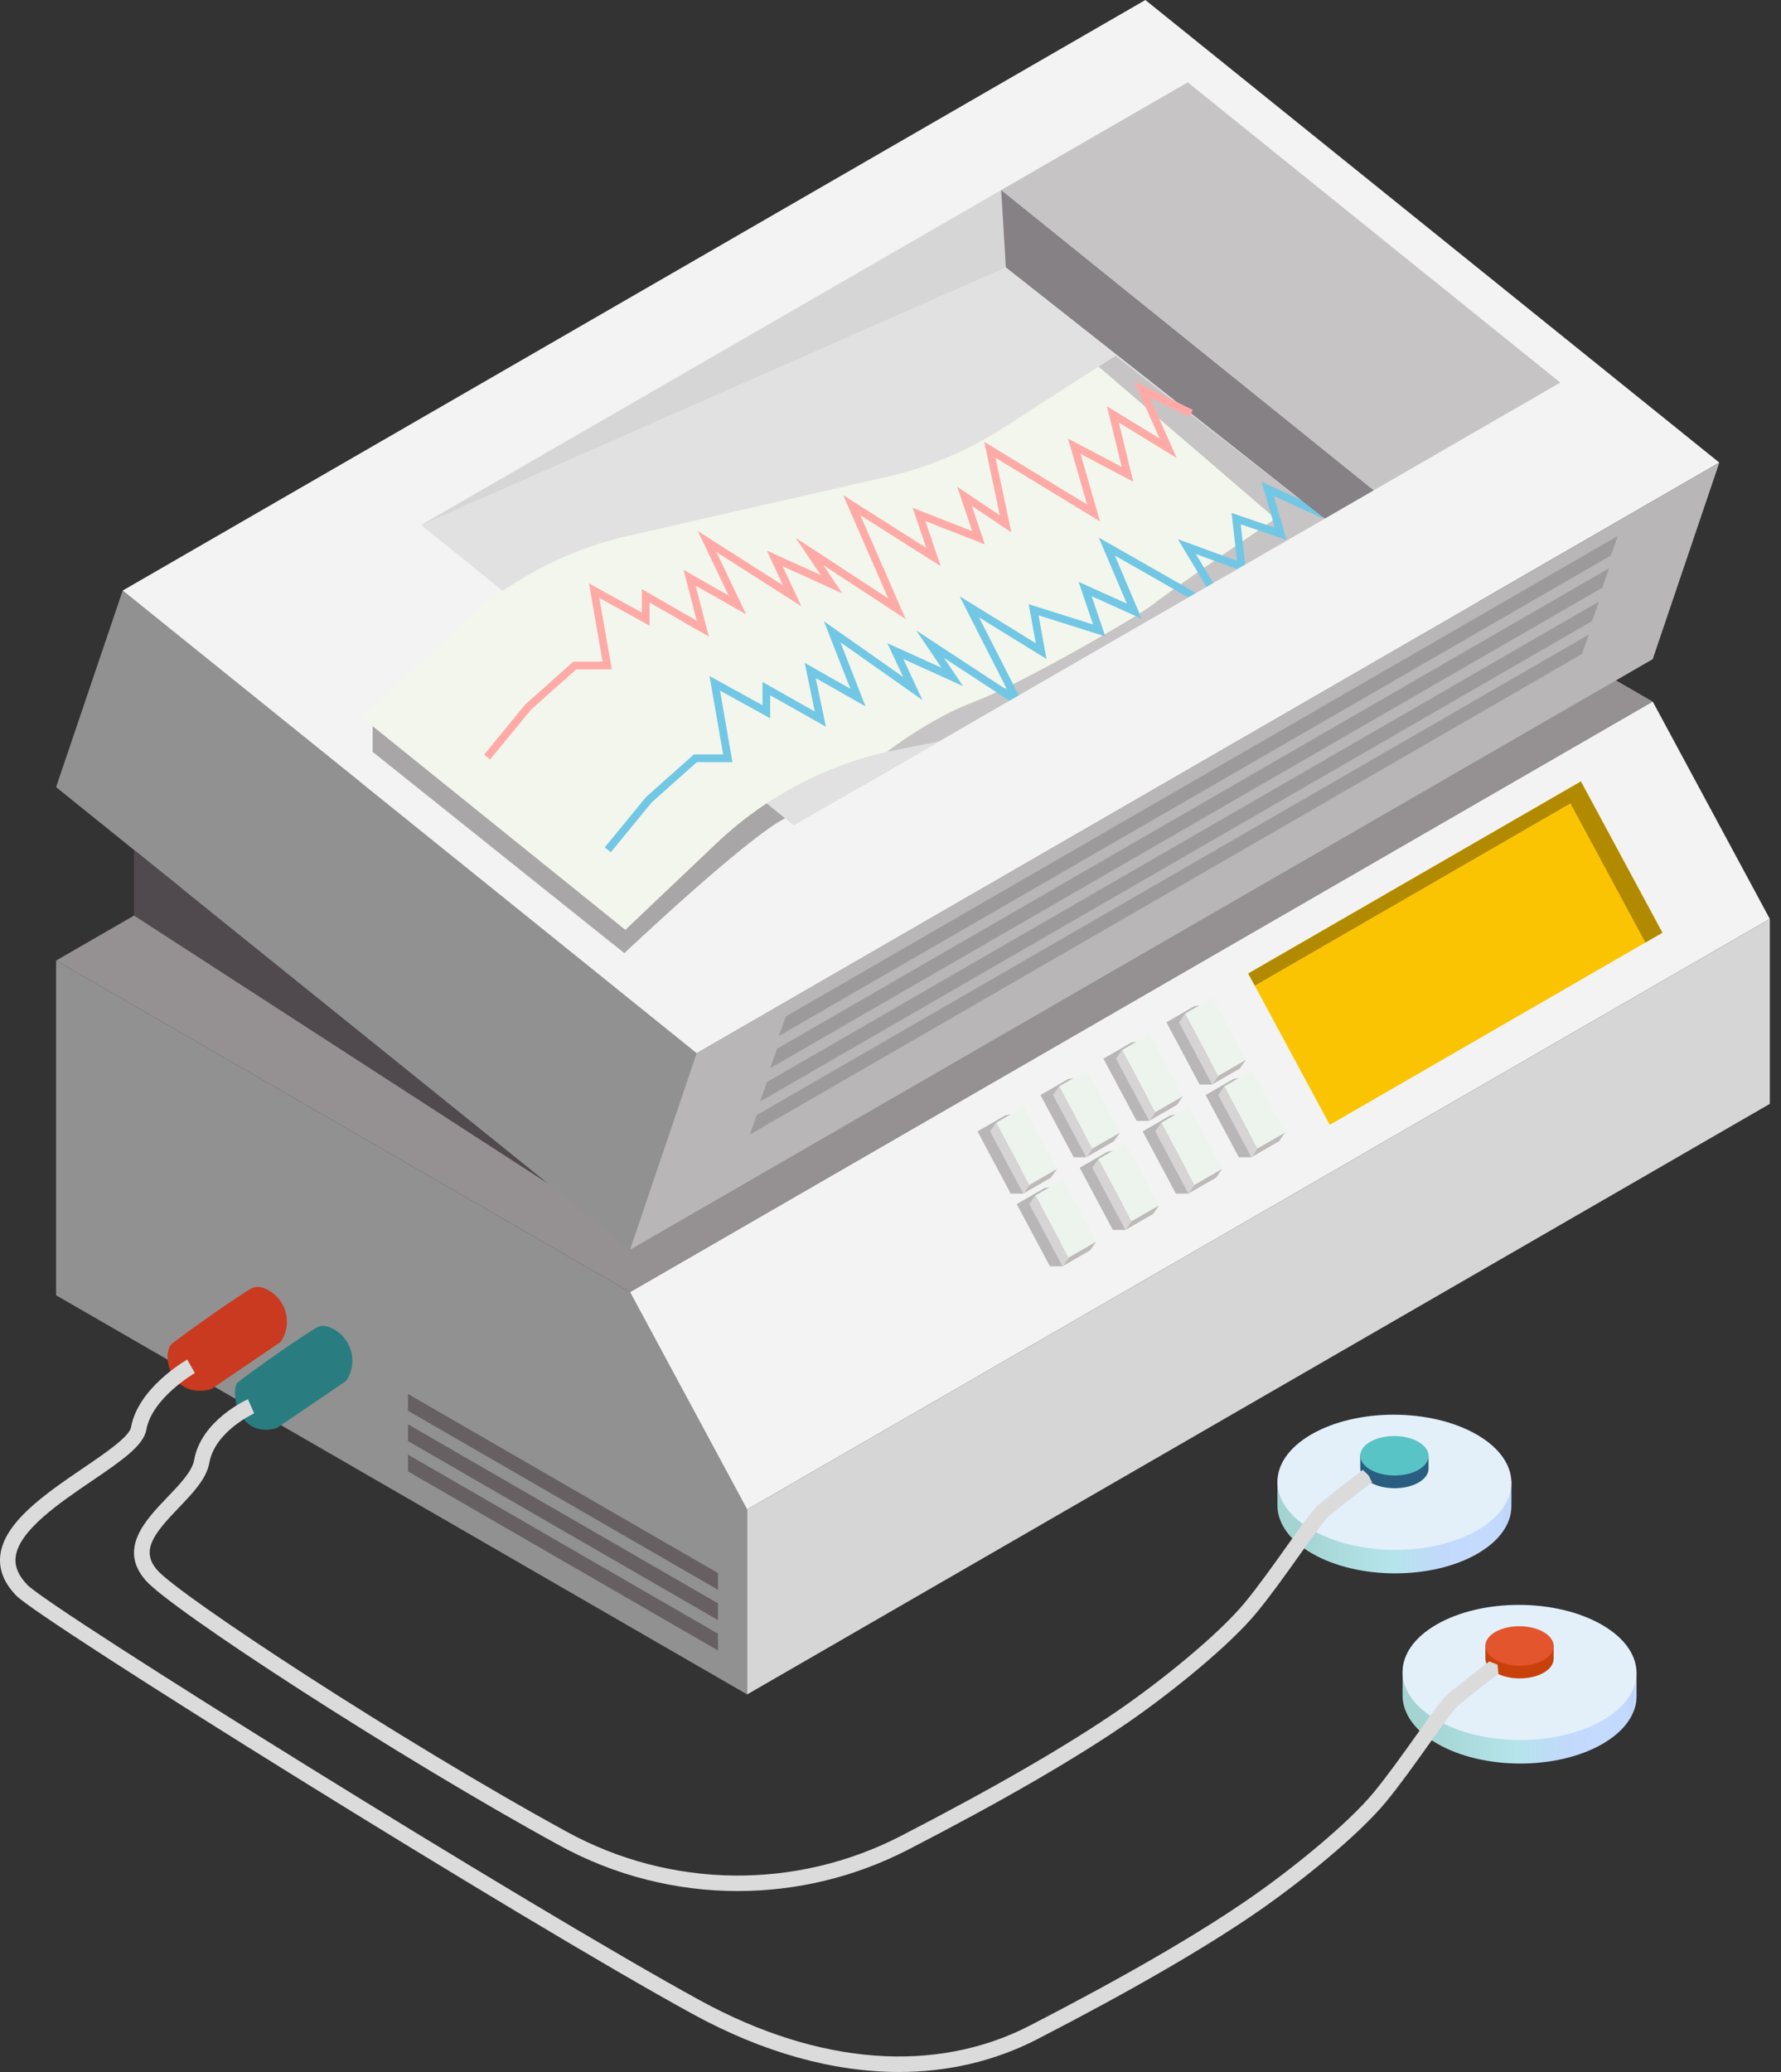
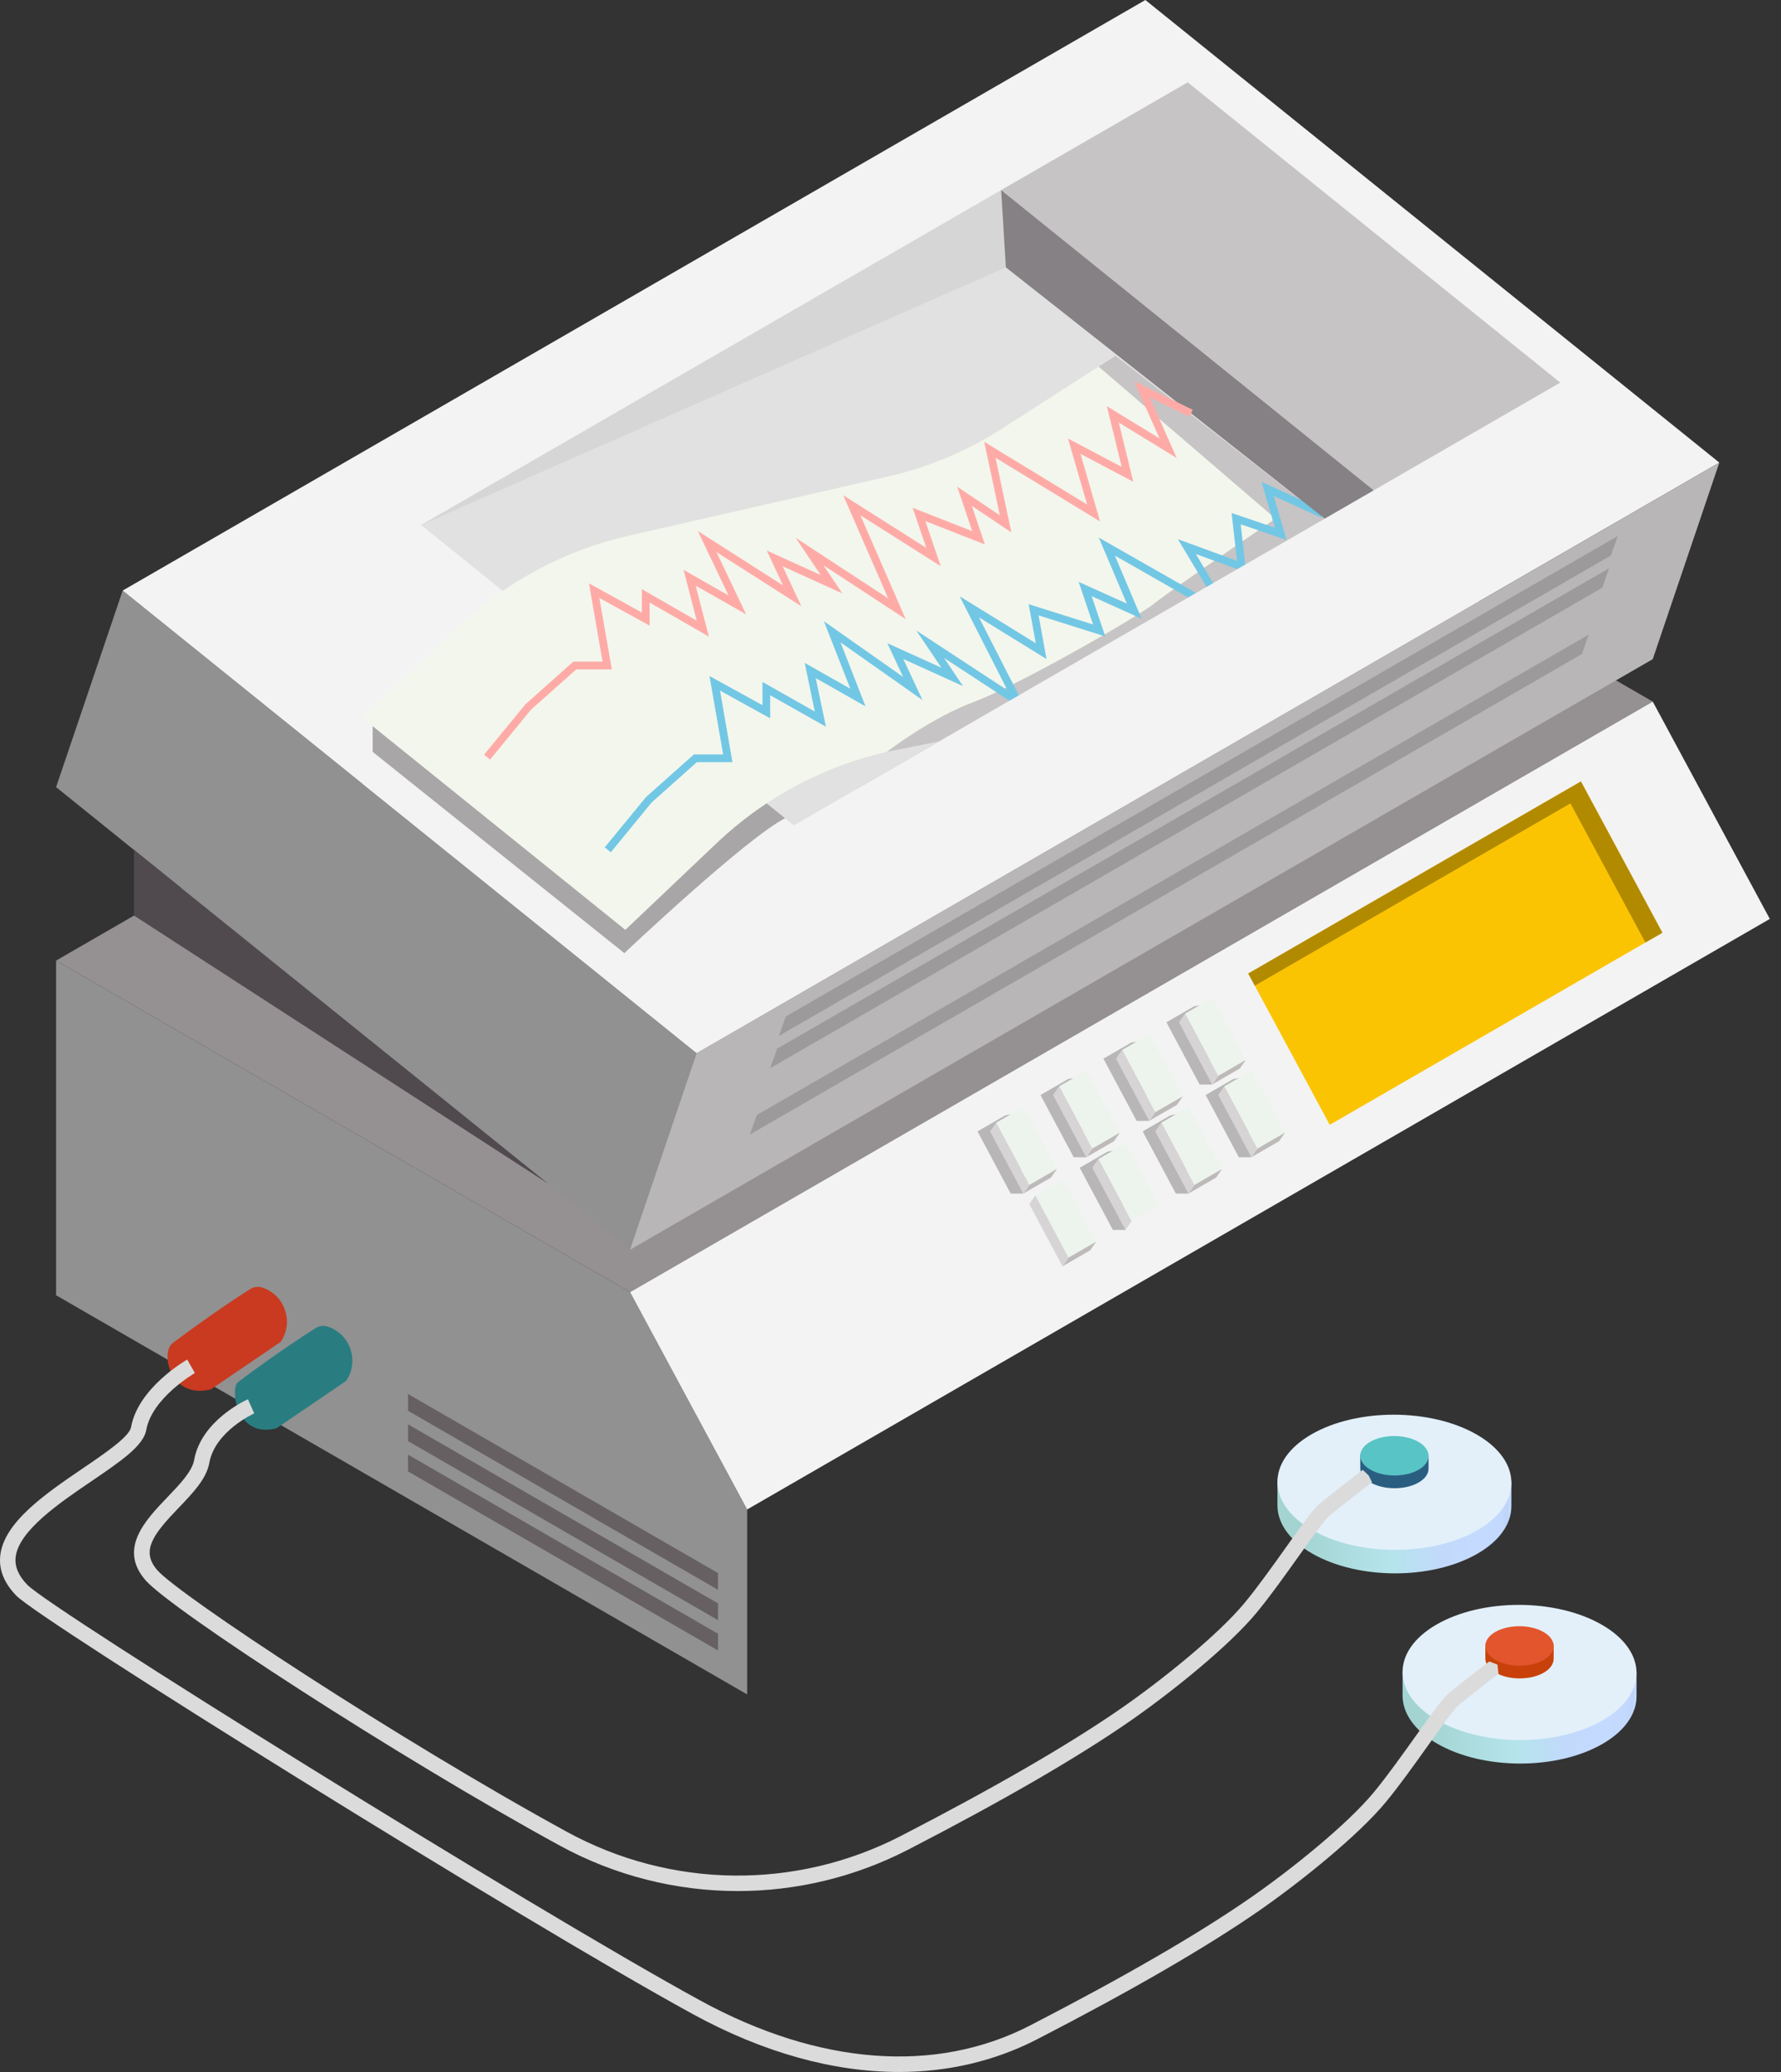
<svg xmlns="http://www.w3.org/2000/svg" width="86" height="100" viewBox="0 0 86 100" fill="none">
  <rect x="0" y="0" width="86" height="100" fill="#333333" stroke="none" />
  <path d="M71.34 74.987C69.14 76.257 65.564 76.251 63.351 74.972C62.249 74.336 61.693 73.505 61.684 72.673C61.684 72.637 61.682 71.574 61.684 71.538C61.721 70.737 62.27 70.969 63.326 70.359C65.525 69.089 69.101 69.096 71.314 70.374C72.355 70.975 72.914 70.754 72.979 71.538C72.984 71.585 72.981 72.627 72.981 72.674C72.99 73.512 72.443 74.351 71.34 74.987Z" fill="url(#paint0_linear_62_4)" />
  <path d="M71.34 73.853C69.14 75.123 65.564 75.116 63.351 73.838C61.138 72.561 61.127 70.496 63.326 69.226C65.525 67.956 69.101 67.962 71.314 69.24C73.527 70.518 73.539 72.583 71.34 73.853Z" fill="#E3F0FA" />
  <path d="M68.502 71.55C67.86 71.92 66.816 71.919 66.171 71.546C65.85 71.359 65.687 71.117 65.685 70.874C65.685 70.864 65.685 70.27 65.685 70.26C65.695 70.026 65.856 70.094 66.164 69.916C66.806 69.546 67.849 69.547 68.494 69.92C68.798 70.096 68.961 70.031 68.981 70.26C68.982 70.273 68.981 70.861 68.981 70.875C68.984 71.119 68.824 71.364 68.502 71.55Z" fill="#295E81" />
  <path d="M68.502 70.934C67.86 71.304 66.816 71.303 66.171 70.93C65.525 70.557 65.522 69.955 66.164 69.584C66.806 69.214 67.849 69.215 68.494 69.588C69.14 69.962 69.143 70.564 68.502 70.934Z" fill="#59C4C5" />
  <path d="M77.381 84.166C75.182 85.436 71.606 85.43 69.393 84.151C68.291 83.515 67.735 82.683 67.727 81.851C67.727 81.816 67.725 80.753 67.727 80.717C67.764 79.915 68.312 80.148 69.369 79.538C71.568 78.268 75.144 78.274 77.357 79.553C78.397 80.153 78.957 79.932 79.023 80.717C79.028 80.763 79.024 81.806 79.024 81.853C79.032 82.691 78.485 83.529 77.381 84.166Z" fill="url(#paint1_linear_62_4)" />
  <path d="M77.381 83.031C75.182 84.301 71.606 84.295 69.393 83.017C67.18 81.739 67.169 79.674 69.368 78.404C71.567 77.135 75.143 77.141 77.356 78.419C79.569 79.698 79.581 81.762 77.381 83.031Z" fill="#E3F0FA" />
  <path d="M74.543 80.729C73.901 81.099 72.858 81.098 72.212 80.725C71.89 80.538 71.728 80.296 71.725 80.053C71.725 80.043 71.725 79.449 71.725 79.439C71.736 79.205 71.897 79.273 72.204 79.095C72.846 78.725 73.89 78.726 74.536 79.099C74.839 79.275 75.002 79.21 75.022 79.439C75.023 79.453 75.022 80.04 75.022 80.054C75.024 80.297 74.865 80.543 74.543 80.729Z" fill="#C9410A" />
  <path d="M74.543 80.113C73.901 80.484 72.858 80.483 72.212 80.109C71.566 79.736 71.563 79.134 72.204 78.763C72.846 78.393 73.89 78.394 74.536 78.767C75.182 79.141 75.185 79.743 74.543 80.113Z" fill="#E3552D" />
  <path d="M36.078 81.778L2.708 62.513V46.361L30.424 62.362L36.078 72.852V81.778Z" fill="#919191" />
  <path d="M30.424 62.362L2.708 46.36L52.09 17.858L79.807 33.861L30.424 62.362Z" fill="#959092" />
  <path d="M79.807 33.861L85.46 44.35L36.078 72.852L30.424 62.362L79.807 33.861Z" fill="#F3F3F3" />
  <path d="M76.338 37.715L80.273 45.016L64.21 54.287L60.274 46.985L76.338 37.715Z" fill="#FBC402" />
  <path d="M75.832 38.774L79.453 45.489L80.273 45.016L76.338 37.715L60.274 46.985L60.591 47.571L75.832 38.774Z" fill="#B28A00" />
-   <path d="M85.46 44.35V53.276L36.078 81.778V72.852L85.46 44.35Z" fill="#D6D6D6" />
  <path d="M30.424 60.316L5.344 40.113L2.708 37.989L5.924 28.502L33.641 50.829L30.424 60.316Z" fill="#919191" />
  <path d="M33.641 50.829L5.924 28.502L55.307 0L83.022 22.327L33.641 50.829Z" fill="#F3F3F3" />
  <path d="M17.995 35.052V36.288L30.148 46.001C30.148 46.001 36.024 40.449 37.914 39.489C39.802 38.53 41.446 38.028 41.446 38.028L46.602 35.052L41.235 31.866L17.995 35.052Z" fill="#A9A6A8" />
  <path d="M38.331 39.825L20.343 25.334L48.343 9.174L66.332 23.665L38.331 39.825Z" fill="#D6D6D6" />
  <path d="M66.332 23.665L48.343 9.174L57.352 3.974L75.341 18.465L66.332 23.665Z" fill="#C6C4C5" />
  <path d="M38.331 39.825L20.343 25.334L48.571 12.903L63.967 25.029L38.331 39.825Z" fill="#E1E1E1" />
  <path d="M83.022 22.327L79.807 31.813L30.424 60.316L33.641 50.829L83.022 22.327Z" fill="#B8B6B7" />
  <path d="M78.119 25.868L77.786 26.81L37.61 49.998L37.944 49.057L78.119 25.868Z" fill="#9D9A9B" />
  <path d="M77.7 27.425L77.366 28.367L37.19 51.555L37.523 50.614L77.7 27.425Z" fill="#9D9A9B" />
-   <path d="M77.209 29.035L76.876 29.977L36.7 53.165L37.033 52.224L77.209 29.035Z" fill="#9D9A9B" />
  <path d="M76.718 30.627L76.384 31.568L36.209 54.757L36.542 53.816L76.718 30.627Z" fill="#9D9A9B" />
  <path d="M63.962 25.028L60.128 27.24L59.739 27.465L58.581 28.137L58.259 28.324L57.743 28.616L57.37 28.833L49.193 33.556L48.738 33.817L45.322 35.79L43.364 36.172C40.076 36.815 37.041 38.384 34.612 40.686L30.196 44.878L17.506 34.654L22.131 30.259C24.426 28.077 27.266 26.559 30.345 25.857L42.833 23.01C44.821 22.562 46.72 21.762 48.438 20.655L53.865 17.165L62.767 24.101L63.828 24.924L63.962 25.028Z" fill="#F3F6EC" />
  <path d="M53.866 17.168L53.05 17.693L61.59 25.03C61.59 25.03 56.451 28.543 55.705 29.15C54.957 29.757 49.211 33.059 47.063 33.861C44.914 34.662 42.827 36.286 42.827 36.286L45.324 35.79L63.967 25.03L53.866 17.168Z" fill="#C6C4C5" />
  <path d="M53.058 25.947L57.744 28.615L57.371 28.832L53.835 26.814L55.128 29.864L52.714 28.773L53.372 30.716L50.151 29.699L50.532 31.806L47.273 29.796L49.194 33.556L48.739 33.817L45.585 31.754L46.503 33.114L43.619 31.806L44.545 33.788L40.584 30.999L41.795 34.093L39.389 32.726L39.882 35.073L37.191 33.556V34.669L34.77 33.331L35.367 36.784H33.649L31.467 38.728L29.494 41.134L29.202 40.895L31.197 38.466L33.507 36.411H34.919L34.261 32.629L36.818 34.034V32.913L39.344 34.341L38.858 31.993L41.063 33.242L39.785 29.983L43.612 32.673L42.849 31.045L45.458 32.225L44.247 30.432L48.649 33.316L46.34 28.78L50.016 31.045L49.672 29.161L52.782 30.14L52.086 28.085L54.411 29.131L53.058 25.947Z" fill="#72C7E5" />
  <path d="M63.955 24.64L63.828 24.924L63.798 24.983L61.504 23.936L62.124 26.06L59.912 25.305L60.128 27.241L59.739 27.465L57.744 26.739L58.581 28.137L58.26 28.325L56.877 26.023L59.732 27.068L59.471 24.759L61.563 25.47L60.92 23.257L62.767 24.101L63.955 24.64Z" fill="#72C7E5" />
  <path d="M48.343 9.174L48.571 12.903L63.967 25.03L66.332 23.665L48.343 9.174Z" fill="#858184" />
  <path d="M23.665 36.66L23.375 36.424L25.368 33.995L27.684 31.933H29.097L28.44 28.156L30.994 29.562V28.434L33.644 29.957L33.008 27.504L35.179 28.738L33.697 25.629L37.811 28.253L37.025 26.571L39.63 27.753L38.42 25.956L42.888 28.88L40.716 23.901L44.729 26.443L44.069 24.508L46.944 25.634L46.222 23.491L48.279 24.872L47.527 21.325L52.494 24.35L51.571 21.166L54.163 22.532L53.449 19.606L55.99 21.157L54.759 18.393L57.597 19.78L57.432 20.116L55.52 19.18L56.819 22.102L54.026 20.396L54.722 23.25L52.176 21.906L53.12 25.168L48.072 22.094L48.836 25.696L46.928 24.416L47.556 26.274L44.684 25.15L45.425 27.326L41.546 24.87L43.733 29.88L39.762 27.281L40.675 28.639L37.792 27.33L38.695 29.26L34.596 26.645L36.027 29.648L33.59 28.265L34.23 30.723L31.367 29.08V30.195L28.941 28.859L29.543 32.306H27.826L25.638 34.253L23.665 36.66Z" fill="#FEABA7" />
  <path d="M6.472 41.021V44.188L26.462 57.123L6.472 41.021Z" fill="#504A4F" />
  <path d="M12.692 62.15C12.485 62.078 12.263 62.1 12.077 62.217C10.557 63.169 8.499 64.689 8.31 64.847C7.746 65.32 8.237 67.559 10.191 67.049C13.122 65.061 13.555 64.761 13.555 64.761C14.194 63.816 13.766 62.526 12.692 62.15Z" fill="#C93A20" />
  <path d="M15.852 64.033C15.646 63.961 15.424 63.983 15.239 64.1C13.718 65.052 11.654 66.564 11.471 66.73C11.126 67.046 11.398 69.442 13.352 68.932C16.283 66.944 16.717 66.644 16.717 66.644C17.355 65.699 16.926 64.409 15.852 64.033Z" fill="#297D81" />
  <path d="M35.625 91.268C32.663 91.268 29.702 90.533 27.019 89.068C19.197 84.794 8.262 77.684 7.031 76.271C5.699 74.746 7.024 73.364 8.089 72.254C8.673 71.645 9.275 71.017 9.373 70.47C9.715 68.553 11.879 67.572 11.972 67.532L12.275 68.214C12.256 68.222 10.38 69.078 10.108 70.601C9.971 71.369 9.319 72.05 8.628 72.771C7.435 74.014 6.77 74.838 7.594 75.779C8.655 76.996 19.236 83.962 27.377 88.411C32.396 91.154 38.424 91.226 43.502 88.608C48.033 86.27 51.603 84.204 54.114 82.467C56.105 81.089 58.834 78.895 60.118 77.337C60.751 76.567 61.478 75.549 62.117 74.65C62.958 73.472 63.447 72.793 63.731 72.564C64.619 71.838 65.793 70.949 65.805 70.94L66.09 71.212L66.251 71.54C66.251 71.54 65.09 72.419 64.204 73.143C63.984 73.322 63.345 74.217 62.727 75.084C62.079 75.993 61.346 77.022 60.695 77.812C59.366 79.427 56.573 81.676 54.54 83.083C52.004 84.838 48.405 86.921 43.845 89.274C41.261 90.604 38.443 91.268 35.625 91.268Z" fill="#DBDBDB" />
  <path d="M43.41 100C40.241 100 36.856 99.065 33.46 97.21C25.204 92.697 1.964 78.226 0.784 77.008C0.202 76.408 -0.058 75.764 0.011 75.091C0.177 73.465 2.217 72.079 4.018 70.854C5.063 70.145 6.247 69.339 6.327 68.883C6.666 66.99 8.943 65.672 9.041 65.617L9.41 66.267C9.389 66.279 7.338 67.467 7.063 69.015C6.926 69.781 5.828 70.527 4.437 71.473C2.854 72.548 0.884 73.889 0.754 75.167C0.708 75.616 0.894 76.048 1.319 76.488C2.481 77.686 25.592 92.057 33.819 96.553C39.531 99.674 45.187 100.105 49.735 97.757C54.258 95.426 57.828 93.36 60.348 91.616C62.342 90.237 65.071 88.043 66.351 86.486C66.985 85.715 67.715 84.693 68.358 83.792C69.194 82.619 69.682 81.945 69.964 81.713C70.853 80.988 71.898 80.196 71.912 80.187L72.309 80.34L72.357 80.787C72.345 80.795 71.313 81.576 70.438 82.291C70.22 82.469 69.582 83.363 68.968 84.225C68.318 85.137 67.582 86.169 66.929 86.961C65.603 88.573 62.81 90.822 60.776 92.232C58.23 93.993 54.63 96.076 50.08 98.422C48.032 99.475 45.782 100 43.41 100Z" fill="#DBDBDB" />
  <path d="M48.54 53.832L49.017 53.744L49.411 57.607H48.804L47.202 54.604L48.54 53.832Z" fill="#B8B6B7" />
  <path d="M51.58 52.078L52.059 51.995L52.451 55.851H51.845L50.242 52.85L51.58 52.078Z" fill="#B8B6B7" />
  <path d="M54.62 50.322L55.098 50.237L55.491 54.097H54.885L53.282 51.094L54.62 50.322Z" fill="#B8B6B7" />
  <path d="M57.661 48.567L58.139 48.484L58.532 52.342H57.926L56.323 49.339L57.661 48.567Z" fill="#B8B6B7" />
-   <path d="M50.434 57.341L50.911 57.251L51.305 61.116H50.699L49.096 58.113L50.434 57.341Z" fill="#B8B6B7" />
  <path d="M53.474 55.587L53.95 55.493L54.345 59.361H53.739L52.136 56.359L53.474 55.587Z" fill="#B8B6B7" />
  <path d="M56.514 53.832L56.992 53.749L57.386 57.606H56.779L55.177 54.604L56.514 53.832Z" fill="#B8B6B7" />
  <path d="M59.554 52.078L60.032 51.989L60.426 55.851H59.82L58.217 52.849L59.554 52.078Z" fill="#B8B6B7" />
  <path d="M49.437 53.414L51.04 56.416L49.702 57.189L48.099 54.186L49.437 53.414Z" fill="#EDF4ED" />
  <path d="M51.039 56.416L50.749 56.835L49.411 57.607L49.702 57.189L51.039 56.416Z" fill="#BEBABA" />
  <path d="M49.702 57.189L49.411 57.607L47.808 54.604L48.099 54.186L49.702 57.189Z" fill="#D6D4D5" />
  <path d="M52.478 51.659L54.081 54.662L52.742 55.434L51.14 52.431L52.478 51.659Z" fill="#EDF4ED" />
  <path d="M54.081 54.662L53.789 55.08L52.451 55.852L52.742 55.434L54.081 54.662Z" fill="#BEBABA" />
  <path d="M52.742 55.434L52.451 55.852L50.848 52.85L51.14 52.431L52.742 55.434Z" fill="#D6D4D5" />
  <path d="M55.517 49.905L57.12 52.907L55.783 53.678L54.18 50.677L55.517 49.905Z" fill="#EDF4ED" />
  <path d="M57.12 52.907L56.83 53.325L55.491 54.097L55.783 53.679L57.12 52.907Z" fill="#BEBABA" />
  <path d="M55.783 53.678L55.491 54.097L53.888 51.094L54.18 50.677L55.783 53.678Z" fill="#D6D4D5" />
  <path d="M58.557 48.15L60.16 51.153L58.823 51.925L57.22 48.922L58.557 48.15Z" fill="#EDF4ED" />
  <path d="M60.16 51.153L59.869 51.57L58.532 52.342L58.823 51.925L60.16 51.153Z" fill="#BEBABA" />
  <path d="M58.823 51.925L58.532 52.342L56.929 49.339L57.22 48.922L58.823 51.925Z" fill="#D6D4D5" />
  <path d="M51.331 56.923L52.933 59.925L51.596 60.698L49.993 57.695L51.331 56.923Z" fill="#EDF4ED" />
  <path d="M52.933 59.925L52.642 60.344L51.305 61.116L51.596 60.698L52.933 59.925Z" fill="#BEBABA" />
  <path d="M51.596 60.698L51.305 61.116L49.702 58.113L49.993 57.695L51.596 60.698Z" fill="#D6D4D5" />
  <path d="M54.371 55.168L55.974 58.171L54.637 58.943L53.034 55.941L54.371 55.168Z" fill="#EDF4ED" />
-   <path d="M55.974 58.171L55.682 58.589L54.345 59.361L54.637 58.943L55.974 58.171Z" fill="#BEBABA" />
  <path d="M54.637 58.943L54.345 59.361L52.742 56.359L53.034 55.941L54.637 58.943Z" fill="#D6D4D5" />
  <path d="M57.411 53.414L59.014 56.416L57.677 57.189L56.074 54.186L57.411 53.414Z" fill="#EDF4ED" />
  <path d="M59.014 56.416L58.723 56.835L57.386 57.606L57.676 57.189L59.014 56.416Z" fill="#BEBABA" />
  <path d="M57.676 57.189L57.386 57.606L55.783 54.603L56.074 54.186L57.676 57.189Z" fill="#D6D4D5" />
  <path d="M60.452 51.659L62.054 54.662L60.716 55.434L59.113 52.431L60.452 51.659Z" fill="#EDF4ED" />
  <path d="M62.054 54.662L61.763 55.08L60.425 55.851L60.716 55.434L62.054 54.662Z" fill="#BEBABA" />
  <path d="M60.716 55.434L60.426 55.851L58.823 52.849L59.113 52.431L60.716 55.434Z" fill="#D6D4D5" />
  <path d="M34.67 79.657L19.702 71.015V70.205L34.67 78.848V79.657Z" fill="#676063" />
  <path d="M34.67 78.193L19.702 69.551V68.742L34.67 77.383V78.193Z" fill="#676063" />
  <path d="M34.67 76.73L19.702 68.088V67.278L34.67 75.92V76.73Z" fill="#676063" />
  <defs>
    <linearGradient id="paint0_linear_62_4" x1="61.683" y1="72.674" x2="72.982" y2="72.674" gradientUnits="userSpaceOnUse">
      <stop offset="0.09" stop-color="#A3D4D1" />
      <stop offset="0.487" stop-color="#B5E4EB" />
      <stop offset="0.705" stop-color="#C2D9FC" />
      <stop offset="0.843" stop-color="#C4DBFF" />
      <stop offset="0.952" stop-color="#C3D9FD" />
      <stop offset="0.984" stop-color="#BFD4F8" />
      <stop offset="0.991" stop-color="#C3DAFD" />
    </linearGradient>
    <linearGradient id="paint1_linear_62_4" x1="67.724" y1="81.853" x2="79.024" y2="81.853" gradientUnits="userSpaceOnUse">
      <stop offset="0.09" stop-color="#A3D4D1" />
      <stop offset="0.487" stop-color="#B5E4EB" />
      <stop offset="0.705" stop-color="#C2D9FC" />
      <stop offset="0.843" stop-color="#C4DBFF" />
      <stop offset="0.952" stop-color="#C3D9FD" />
      <stop offset="0.984" stop-color="#BFD4F8" />
      <stop offset="0.991" stop-color="#C3DAFD" />
    </linearGradient>
  </defs>
</svg>